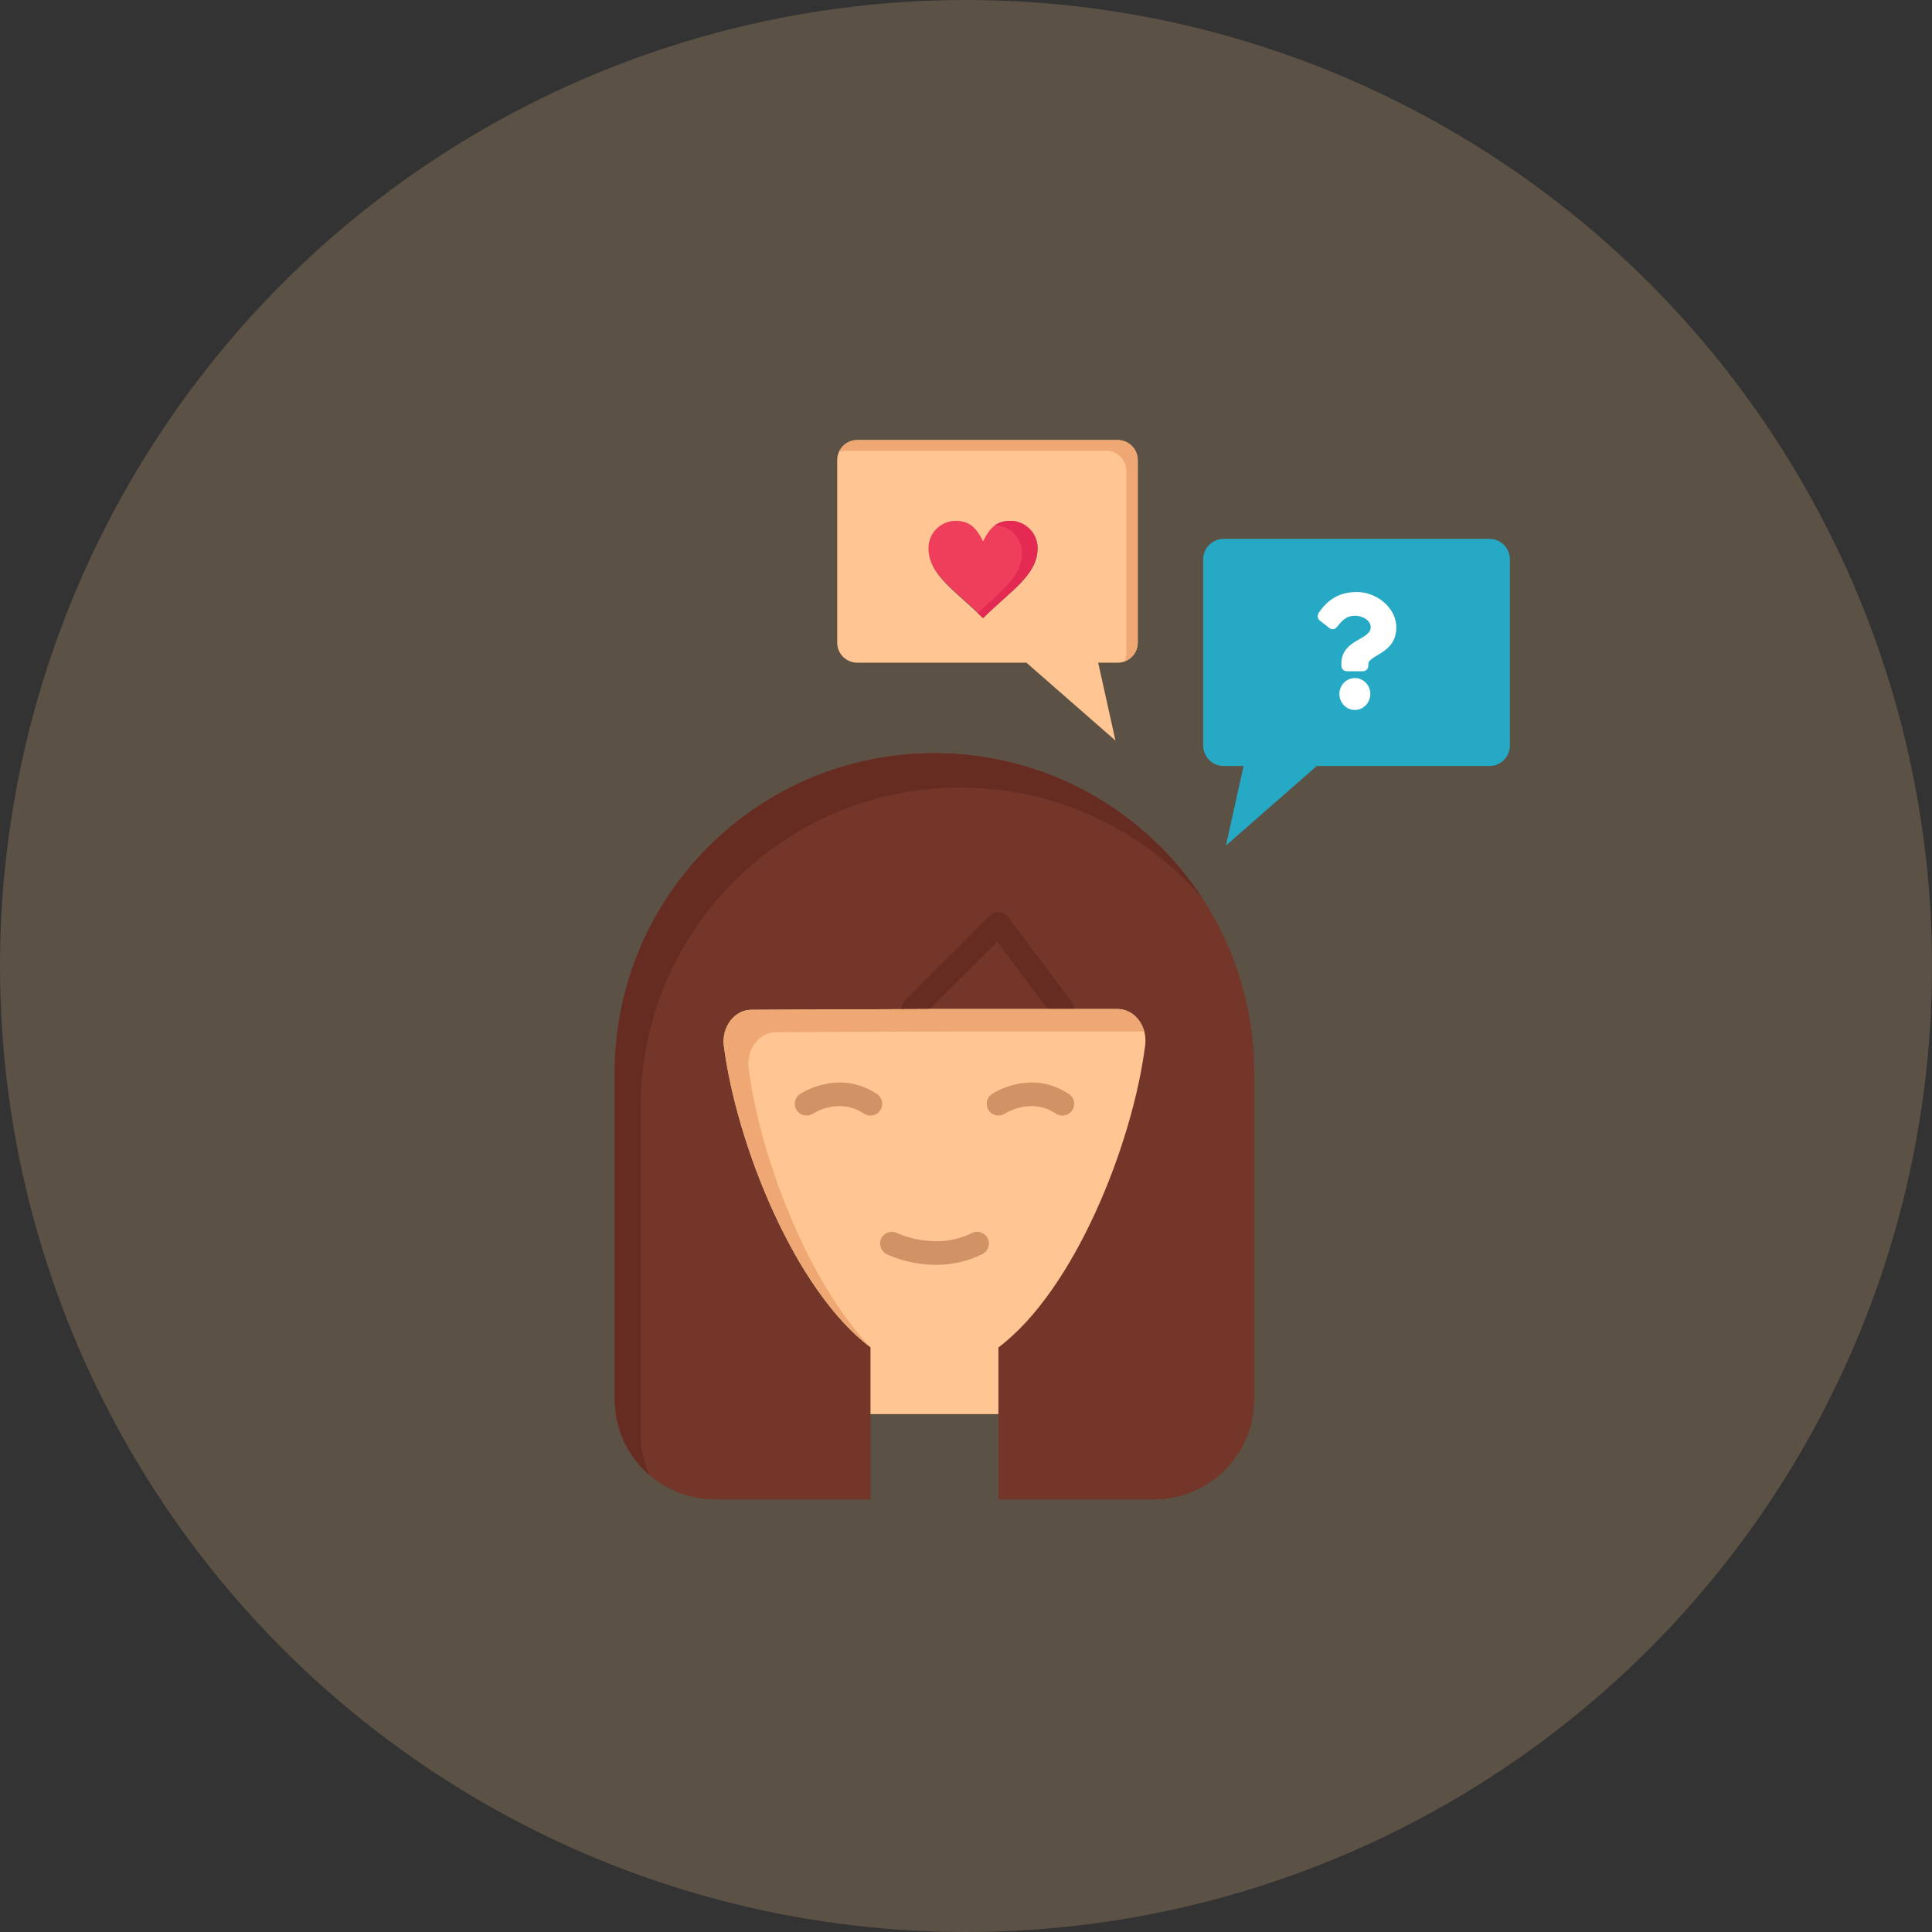
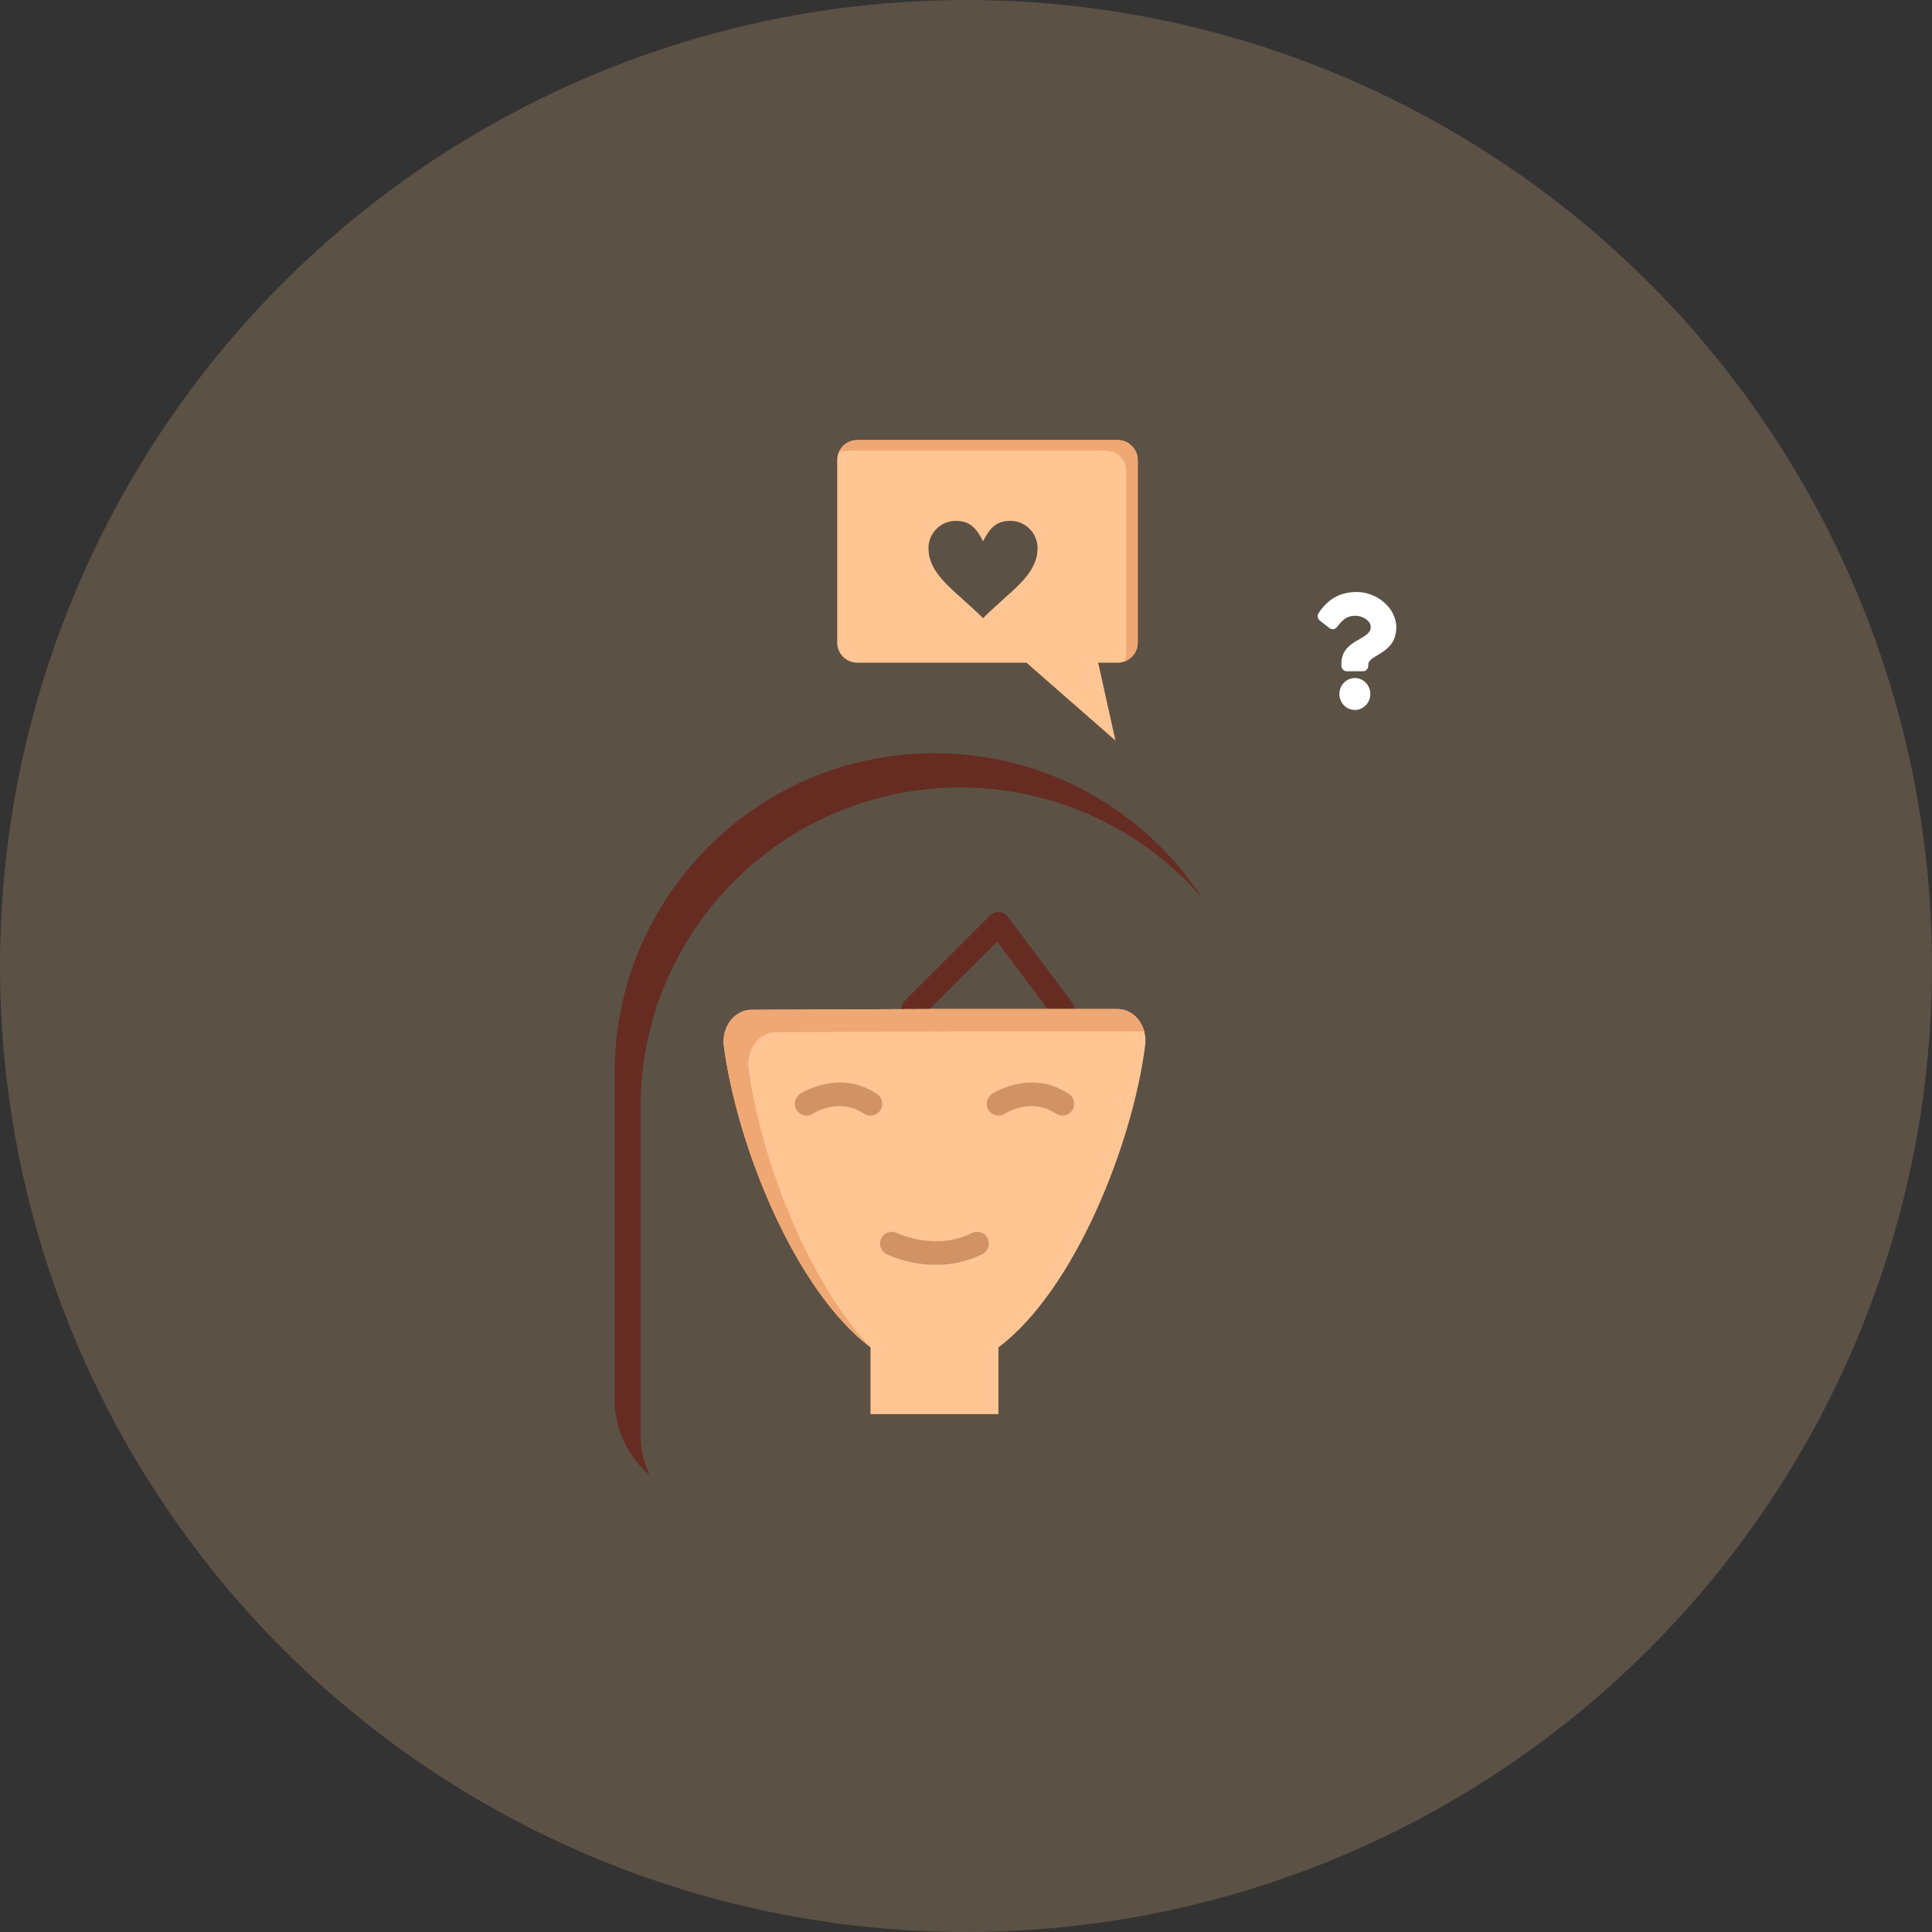
<svg xmlns="http://www.w3.org/2000/svg" width="180" height="180" viewBox="0 0 180 180" fill="none">
  <rect x="0" y="0" width="180" height="180" fill="#333333" stroke="none" />
  <circle cx="90" cy="90" r="90" fill="#FFCC90" fill-opacity="0.2" />
-   <path d="M106.695 97.372C106.919 95.598 105.702 94.009 104.121 94.009H98.98H87.061L70.005 94.081C68.424 94.088 67.212 95.681 67.442 97.455C68.63 106.614 74.037 120.209 81.102 125.527V131.753V139.698H66.6C61.444 139.698 57.266 135.519 57.266 130.361V99.969C57.266 83.512 70.606 70.172 87.061 70.172C103.518 70.172 116.858 83.512 116.858 99.969V130.361C116.858 135.519 112.68 139.698 107.524 139.698H93.022V131.753V125.536C100.114 120.211 105.533 106.564 106.695 97.372Z" fill="#743629" />
  <path d="M59.677 133.562V103.17C59.677 86.713 73.017 73.373 89.472 73.373C98.48 73.373 106.554 77.369 112.018 83.686C106.698 75.549 97.508 70.172 87.061 70.172C70.606 70.172 57.266 83.512 57.266 99.969V130.361C57.266 133.197 58.53 135.734 60.523 137.446C59.981 136.263 59.677 134.949 59.677 133.562Z" fill="#662C22" />
  <path d="M98.979 95.106C98.646 95.106 98.317 94.954 98.101 94.667L92.901 87.733L85.848 94.785C85.419 95.213 84.726 95.213 84.297 94.785C83.87 94.356 83.87 93.662 84.298 93.234L92.245 85.29C92.469 85.065 92.782 84.949 93.097 84.972C93.415 84.994 93.706 85.153 93.897 85.407L99.856 93.352C100.219 93.836 100.121 94.523 99.636 94.886C99.439 95.034 99.208 95.106 98.979 95.106Z" fill="#662C22" />
  <path d="M104.121 94.008C105.702 94.008 106.919 95.597 106.695 97.371C105.533 106.563 100.114 120.21 93.022 125.535V131.752H81.102V125.526C74.037 120.208 68.63 106.613 67.442 97.454C67.212 95.68 68.424 94.087 70.005 94.08L87.061 94.008H98.98H104.121Z" fill="#FFC592" />
  <path d="M69.744 99.541C69.514 97.768 70.726 96.174 72.307 96.167L89.363 96.095H101.282H106.423C106.487 96.095 106.549 96.102 106.611 96.107C106.292 94.907 105.31 94.008 104.121 94.008H98.98H87.061L70.005 94.08C68.424 94.087 67.212 95.68 67.442 97.454C68.629 106.602 74.023 120.171 81.075 125.504C75.171 119.271 70.798 107.665 69.744 99.541Z" fill="#EFA873" />
  <path d="M87.209 117.843C84.644 117.843 82.719 116.902 82.598 116.842C82.057 116.572 81.837 115.913 82.108 115.372C82.378 114.831 83.035 114.612 83.576 114.88C83.627 114.905 87.138 116.584 90.546 114.881C91.087 114.611 91.745 114.831 92.016 115.372C92.287 115.914 92.067 116.572 91.526 116.842C90.024 117.593 88.531 117.843 87.209 117.843Z" fill="#D19365" />
  <path d="M81.099 103.936C80.89 103.936 80.679 103.877 80.492 103.752C78.177 102.209 75.842 103.692 75.744 103.756C75.239 104.084 74.56 103.945 74.228 103.441C73.897 102.937 74.032 102.263 74.533 101.928C74.68 101.831 78.162 99.564 81.708 101.928C82.212 102.264 82.348 102.945 82.012 103.448C81.801 103.765 81.453 103.936 81.099 103.936Z" fill="#D19365" />
  <path d="M98.981 103.936C98.773 103.936 98.561 103.877 98.374 103.752C96.06 102.209 93.725 103.692 93.627 103.756C93.121 104.084 92.443 103.944 92.111 103.441C91.78 102.937 91.915 102.262 92.416 101.928C92.562 101.83 96.044 99.564 99.591 101.928C100.095 102.264 100.231 102.945 99.895 103.448C99.683 103.765 99.336 103.936 98.981 103.936Z" fill="#D19365" />
-   <path d="M88.998 48.438C87.593 48.438 86.455 49.575 86.455 50.977C86.455 53.517 88.998 54.963 91.538 57.503C94.078 54.963 96.617 53.517 96.617 50.977C96.617 49.575 95.48 48.438 94.078 48.438C92.808 48.438 92.173 49.072 91.538 50.342C90.903 49.072 90.267 48.438 88.998 48.438Z" fill="#EF3E5C" />
  <path d="M106 45.149V42.867C106 41.836 105.165 41 104.133 41H79.867C78.835 41 78 41.836 78 42.867V59.874C78 60.905 78.835 61.741 79.867 61.741H89.615H95.63L103.926 69L102.314 61.741H104.133C105.165 61.741 106 60.905 106 59.874V45.149ZM86.505 51.067C86.505 49.665 87.642 48.527 89.048 48.527C90.317 48.527 90.952 49.161 91.587 50.432C92.223 49.161 92.858 48.527 94.127 48.527C95.529 48.527 96.667 49.665 96.667 51.067C96.667 53.607 94.127 55.053 91.587 57.593C89.048 55.053 86.505 53.607 86.505 51.067Z" fill="#FFC592" />
  <path d="M104.932 60.866V46.141V43.859C104.932 42.827 104.096 41.992 103.065 41.992H78.799C78.575 41.992 78.362 42.033 78.163 42.105C78.455 41.454 79.107 41 79.867 41H104.133C105.165 41 106 41.836 106 42.867V45.149V59.874C106 60.682 105.486 61.367 104.768 61.627C104.873 61.395 104.932 61.137 104.932 60.866Z" fill="#EFA873" />
-   <path d="M95.214 51.487C95.214 50.091 94.087 48.957 92.693 48.947C93.075 48.669 93.529 48.527 94.124 48.527C95.526 48.527 96.664 49.665 96.664 51.067C96.664 53.606 94.124 55.053 91.585 57.593C91.418 57.426 91.251 57.264 91.084 57.105C93.271 55.093 95.214 53.708 95.214 51.487Z" fill="#E42A53" />
-   <path d="M112.101 54.436V69.462C112.101 70.514 112.954 71.367 114.005 71.367H115.863L114.218 78.775L122.683 71.367H138.767C139.819 71.367 140.672 70.514 140.672 69.462V52.109C140.672 51.057 139.819 50.203 138.767 50.203H128.82H114.005C112.954 50.203 112.101 51.057 112.101 52.109V54.436Z" fill="#25A9C4" />
  <path d="M126.437 55.156C124.776 55.156 123.7 55.858 122.855 57.11C122.702 57.337 122.749 57.648 122.963 57.816L123.861 58.517C124.077 58.686 124.384 58.647 124.553 58.428C125.074 57.755 125.461 57.367 126.275 57.367C126.915 57.367 127.707 57.792 127.707 58.432C127.707 58.916 127.32 59.165 126.688 59.531C125.95 59.957 124.975 60.487 124.975 61.814V62.024C124.975 62.309 125.199 62.539 125.474 62.539H126.982C127.258 62.539 127.482 62.309 127.482 62.024V61.901C127.482 60.981 130.089 60.942 130.089 58.453C130.089 56.578 128.203 55.156 126.437 55.156ZM126.228 63.172C125.434 63.172 124.787 63.839 124.787 64.659C124.787 65.478 125.434 66.145 126.228 66.145C127.023 66.145 127.67 65.478 127.67 64.659C127.67 63.839 127.023 63.172 126.228 63.172Z" fill="white" />
</svg>